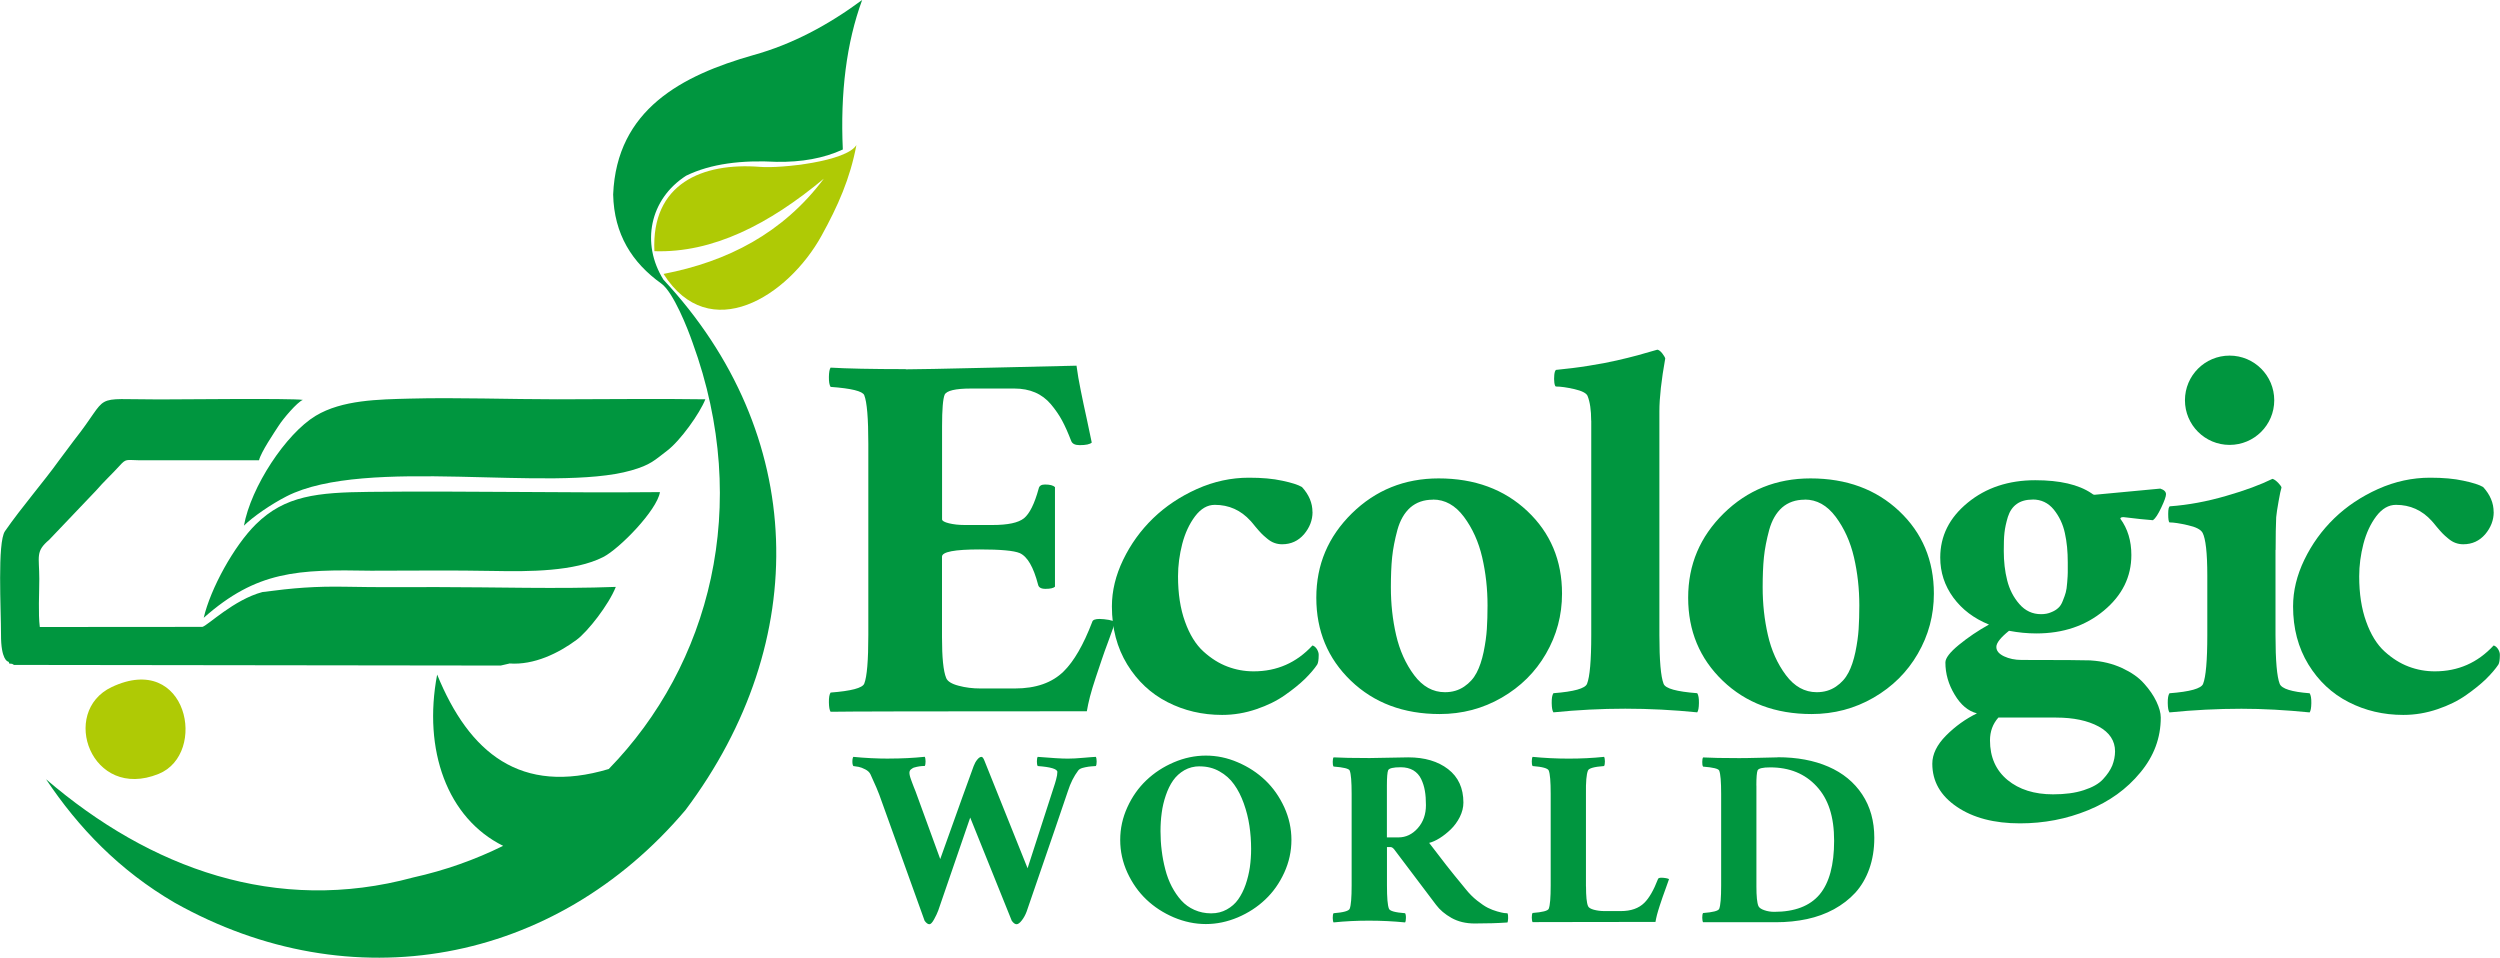
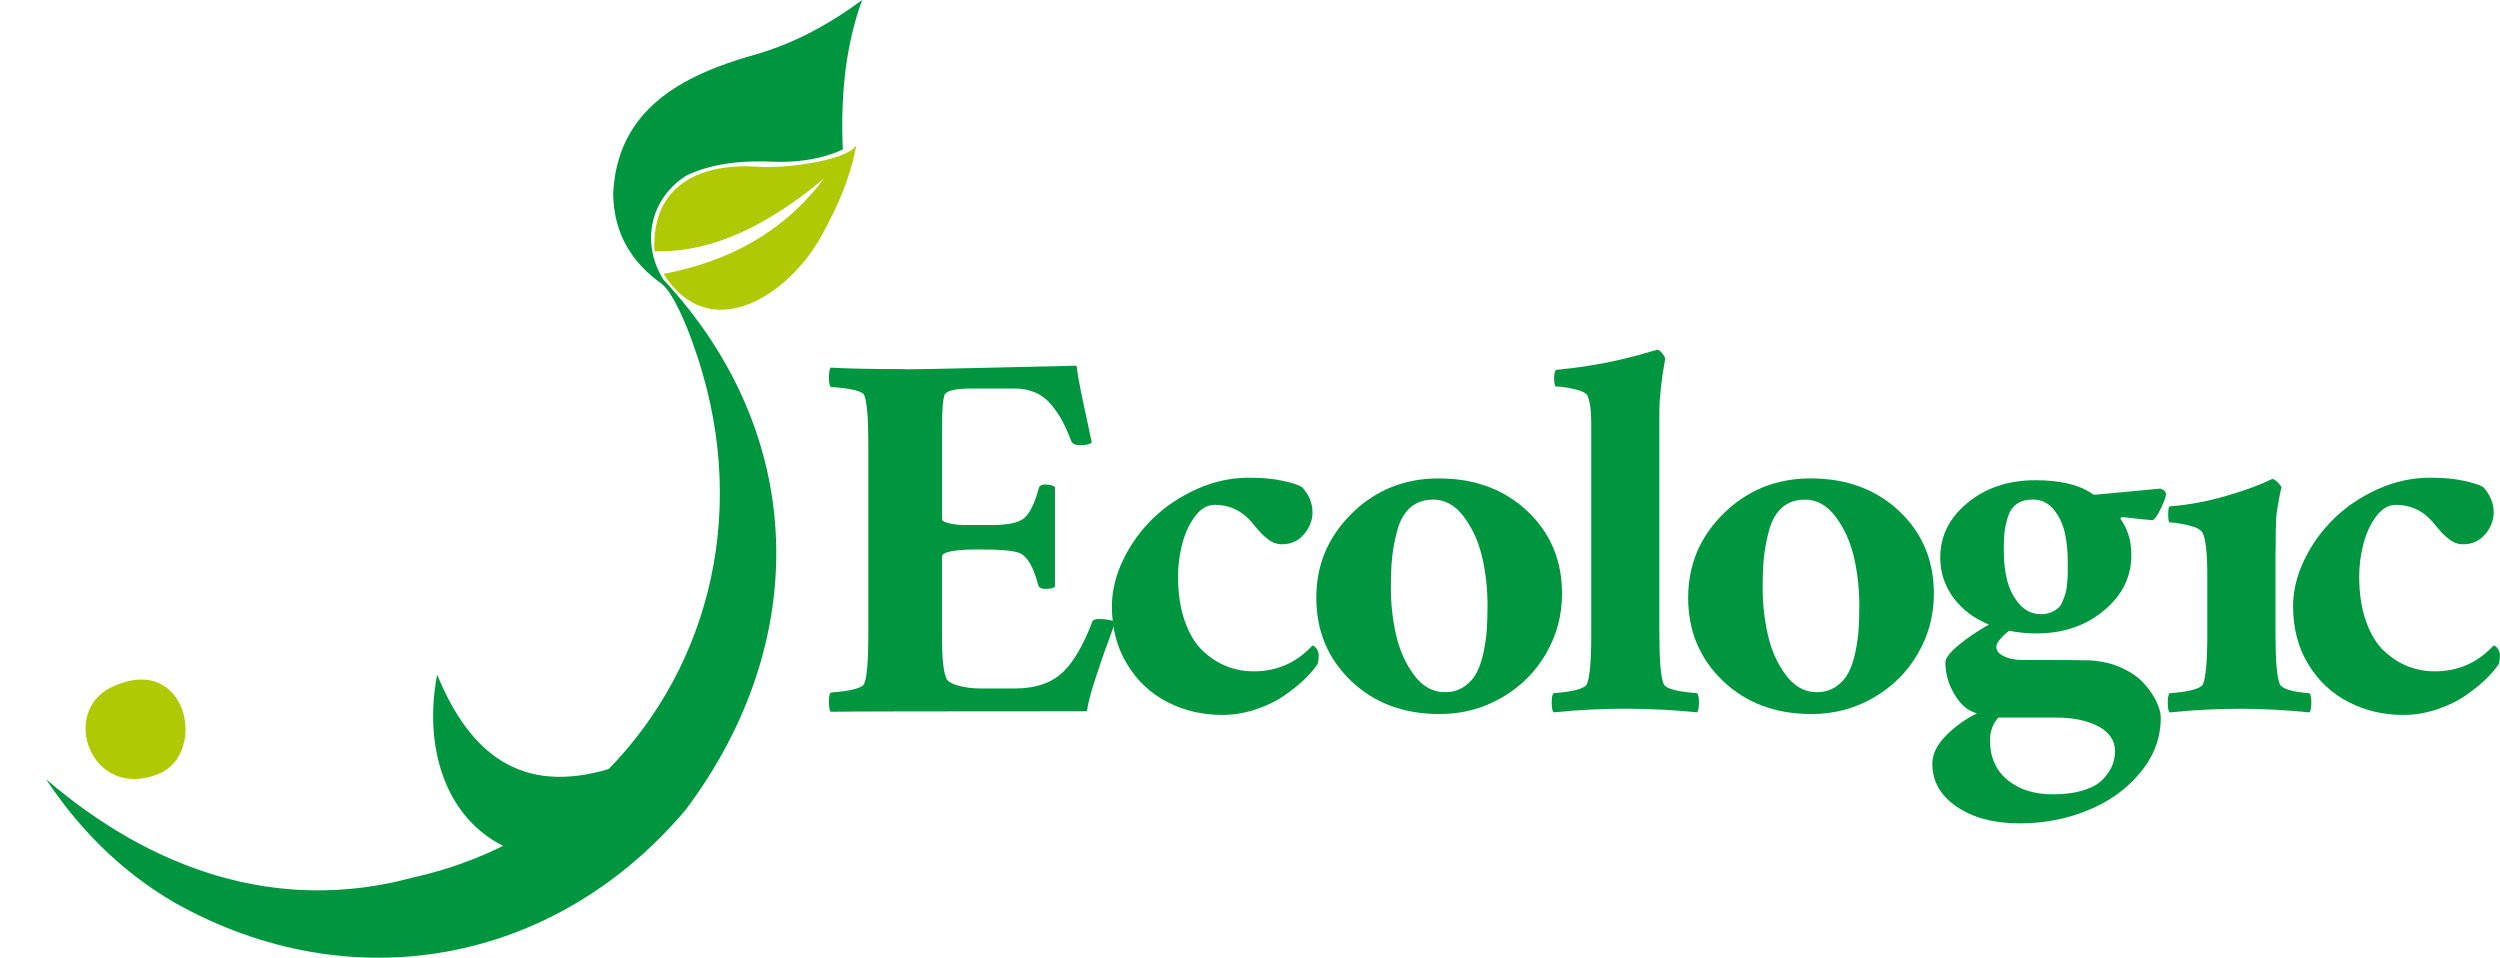
<svg xmlns="http://www.w3.org/2000/svg" id="Livello_2" data-name="Livello 2" viewBox="0 0 397 152.09">
  <defs>
    <style>
      .cls-1, .cls-2 {
        fill: #00963f;
      }

      .cls-3 {
        fill: #afca05;
      }

      .cls-3, .cls-2 {
        fill-rule: evenodd;
      }
    </style>
  </defs>
  <g id="Livello_1-2" data-name="Livello 1">
    <path class="cls-2" d="M136.91,0c-2.5,6.8-3.48,14.75-3.07,23.74-3.05,1.41-6.58,2.02-10.51,1.96-5.52-.3-10.43,.28-14.37,2.2-5.81,3.72-7.19,10.79-3.6,16.52,22.82,24.48,23.67,57.34,3.5,84.21-20.76,24.53-53.07,30.47-81.1,14.73-8.82-5.14-15.3-11.92-20.45-19.62,16.54,14.19,36.58,21.5,58.31,15.6,5.05-1.12,9.83-2.82,14.28-5.02-8.87-4.39-12.76-15.21-10.48-27.2,5.1,12.49,13.28,19.18,27.25,15,16.06-16.48,22.76-41.8,13.32-67.69-.77-2.24-3.06-8.03-4.97-9.4-4.64-3.32-7.51-7.82-7.65-14.15,.56-13.5,10.91-18.9,22.26-22.13,6.15-1.7,11.87-4.75,17.29-8.76" />
    <path class="cls-3" d="M103.92,39.89c9.25,.3,18.17-4.24,26.91-11.52-6.51,8.67-15.3,13.17-25.46,15.13,7.29,11.49,19.78,3.57,25.09-6.07,2.61-4.73,4.53-9.05,5.54-14.4-1.58,2.62-11.94,3.74-15.29,3.47-9.2-.73-17.3,2.67-16.79,13.39" />
-     <path class="cls-2" d="M38.72,83.49c1.45-1.44,4.35-3.43,6.8-4.68,12.54-6.4,42.17-.53,54.7-4.1,3.14-.89,3.75-1.65,5.71-3.13,2.12-1.61,5.19-5.92,6.08-8.17-7.77-.12-15.64,0-23.43,0s-15.91-.31-23.52-.11c-4.91,.13-10.72,.19-14.93,2.73-4.72,2.85-10.29,11.29-11.4,17.48m20.19,7.12c6.48,0,13.04-.09,19.51,.04,5.57,.11,12.83,.1,17.36-2.21,2.59-1.32,8.54-7.42,9.01-10.31-15.36,.15-30.8-.21-46.15-.04-8.24,.09-13.39,.58-18.02,5.15-3.48,3.44-7.2,10.21-8.28,14.85,8.43-7.47,14.89-7.7,26.57-7.48Zm21.97,14.73c3.92,.29,7.84-1.65,10.68-3.76,1.78-1.32,5.09-5.55,6.22-8.4-9.24,.35-19.13,.03-28.44,.03-4.72,0-9.45,.05-14.17-.05-5.2-.1-8.59,.19-13.51,.84-4.54,1.21-8.71,5.34-9.53,5.53l-25.82,.02c-.27-2.14-.08-5.38-.08-7.63,0-3.64-.65-4.34,1.57-6.22l7.43-7.8c1.24-1.44,2.52-2.6,3.77-3.98,1.02-1.13,1.04-.88,3.02-.85h19.1c.31-1.3,2.45-4.45,3.11-5.47,.73-1.15,2.96-3.76,3.85-4.12-2.02-.27-19.25-.07-22.84-.07-11.2,0-7.47-1.1-13.49,6.49l-2.4,3.21c-2.38,3.33-5.89,7.36-8.57,11.22-1.23,1.76-.62,12.52-.63,16.42-.02,4.04,1.09,4.29,1.1,4.28,.02-.05,.11,.09,.16,.14l.04,.18,.47,.05,.29,.17,77.29,.1,1.39-.32Z" />
    <path class="cls-3" d="M17.75,109.1c-8.34,3.94-3.27,18.12,7.43,13.8,7.88-3.18,4.59-19.47-7.43-13.8" />
    <path class="cls-1" d="M143.85,58.65c1.32,0,5.92-.08,13.78-.27,7.86-.17,12.3-.28,13.32-.31,.17,1.24,.38,2.55,.67,3.92,.27,1.36,.6,2.91,.98,4.63,.37,1.72,.63,2.94,.77,3.66-.28,.27-.93,.41-1.92,.41-.73,0-1.17-.22-1.34-.66-.5-1.29-.98-2.38-1.45-3.25-.48-.89-1.07-1.74-1.78-2.59-.71-.83-1.54-1.46-2.51-1.87-.95-.41-2.05-.62-3.27-.62h-6.92c-2.48,0-3.86,.34-4.17,.98-.27,.66-.41,2.33-.41,5.04v14.75c0,.24,.37,.45,1.1,.63,.74,.18,1.57,.27,2.49,.27h4.41c2.45,0,4.11-.35,5.01-1.07,.88-.72,1.67-2.28,2.33-4.7,.09-.44,.41-.66,1-.66,.78,0,1.31,.14,1.59,.41v15.82c-.23,.22-.73,.34-1.51,.34-.7,0-1.08-.23-1.17-.66-.73-2.8-1.69-4.47-2.92-5.02-.94-.39-3.06-.58-6.33-.58-4.01,0-6.01,.38-6.01,1.15v12.77c0,3.23,.21,5.41,.67,6.51,.21,.52,.87,.93,1.95,1.21,1.1,.3,2.25,.44,3.47,.44h5.49c3.34,0,5.92-.91,7.76-2.73,1.61-1.59,3.12-4.19,4.51-7.82,.07-.34,.47-.49,1.17-.49,.44,0,.94,.06,1.49,.15,.56,.11,.9,.23,1,.34-.1,.32-.43,1.24-.97,2.71-.56,1.49-.94,2.57-1.17,3.26-.24,.67-.56,1.62-.94,2.8-.4,1.18-.7,2.21-.93,3.07-.23,.87-.38,1.65-.5,2.33-24.96,0-38.53,.03-40.69,.08-.17-.25-.26-.75-.27-1.49-.01-.75,.07-1.27,.27-1.56,3.27-.25,5.05-.72,5.34-1.41,.44-1.1,.65-3.68,.65-7.75v-30.32c0-4.06-.21-6.65-.65-7.75-.26-.63-2.04-1.07-5.34-1.31-.2-.31-.28-.83-.27-1.58,.01-.73,.1-1.24,.27-1.48,2.49,.15,6.48,.24,11.93,.24" />
    <path class="cls-1" d="M208.43,81.32c0,1.29-.46,2.46-1.35,3.52-.91,1.05-2.06,1.59-3.49,1.59-.41,0-.83-.07-1.21-.21-.38-.13-.78-.37-1.17-.7-.38-.32-.7-.59-.91-.82-.23-.23-.53-.58-.93-1.05-.38-.48-.65-.79-.78-.93-1.54-1.7-3.43-2.55-5.68-2.55-1.17,0-2.21,.6-3.13,1.81-.91,1.21-1.59,2.67-2.04,4.39-.44,1.72-.67,3.43-.67,5.16,0,2.76,.37,5.15,1.11,7.19,.73,2.05,1.71,3.63,2.92,4.73,1.21,1.1,2.48,1.9,3.81,2.4,1.34,.51,2.72,.76,4.17,.76,3.69,0,6.8-1.36,9.34-4.11,.27,.07,.51,.28,.71,.59,.18,.32,.28,.6,.28,.89,0,.8-.09,1.32-.24,1.56-.46,.69-1.1,1.43-1.92,2.25-.84,.82-1.89,1.67-3.17,2.57-1.28,.91-2.8,1.66-4.57,2.26-1.76,.6-3.57,.91-5.44,.91-3.15,0-6.03-.68-8.67-2.03-2.65-1.35-4.78-3.35-6.4-5.99-1.62-2.66-2.43-5.72-2.43-9.21,0-2.48,.6-4.94,1.79-7.41,1.2-2.48,2.78-4.67,4.75-6.58,1.96-1.9,4.3-3.46,6.97-4.66,2.69-1.2,5.44-1.79,8.24-1.79,2.06,0,3.83,.15,5.31,.48,1.49,.31,2.53,.65,3.12,1,1.11,1.21,1.67,2.53,1.67,3.97" />
    <path class="cls-1" d="M228.45,75.97c5.72,0,10.42,1.73,14.09,5.19,3.67,3.46,5.51,7.83,5.51,13.11,0,3.43-.85,6.61-2.55,9.54-1.69,2.93-4.04,5.25-7.03,6.98-2.99,1.73-6.28,2.6-9.85,2.6-5.74,0-10.43-1.77-14.1-5.29-3.67-3.53-5.49-7.92-5.49-13.18s1.88-9.68,5.64-13.39c3.77-3.7,8.37-5.56,13.79-5.56m-.92,3.38c-1.44,0-2.63,.42-3.59,1.25-.94,.84-1.62,2.03-2.04,3.54-.41,1.53-.7,2.98-.84,4.35-.14,1.38-.2,2.97-.2,4.78,0,2.62,.27,5.13,.83,7.57,.56,2.43,1.51,4.56,2.86,6.37,1.35,1.8,2.97,2.71,4.9,2.71,1.17,0,2.18-.3,3.05-.89,.87-.59,1.52-1.32,1.98-2.21,.46-.87,.83-1.97,1.11-3.29,.27-1.32,.44-2.53,.51-3.63,.07-1.1,.11-2.35,.11-3.76,0-2.63-.28-5.18-.85-7.64-.57-2.46-1.54-4.6-2.9-6.43-1.37-1.83-3-2.74-4.92-2.74Z" />
    <path class="cls-1" d="M252.68,66.81c0-1.7-.2-3.01-.58-3.95-.2-.44-.9-.79-2.09-1.07-1.2-.27-2.16-.41-2.92-.41-.11,0-.2-.2-.26-.6-.04-.39-.06-.8-.01-1.24,.04-.42,.13-.69,.27-.8,1.75-.17,3.49-.38,5.21-.66,1.72-.27,3.2-.55,4.44-.84,1.24-.28,2.35-.56,3.32-.82,.97-.27,1.74-.48,2.28-.65,.54-.15,.83-.24,.85-.24,.21,.03,.47,.21,.75,.55,.27,.35,.44,.63,.5,.84-.61,3.42-.93,6.22-.93,8.41v35.51c0,4.06,.23,6.65,.67,7.75,.28,.75,2.06,1.24,5.34,1.49,.2,.3,.28,.82,.27,1.56-.01,.75-.1,1.24-.27,1.48-3.8-.38-7.61-.58-11.43-.58s-7.61,.2-11.41,.58c-.17-.24-.26-.73-.27-1.48-.01-.75,.07-1.27,.27-1.56,3.27-.25,5.05-.75,5.34-1.49,.44-1.1,.67-3.68,.67-7.75v-34.04Z" />
    <path class="cls-1" d="M287.5,75.97c5.72,0,10.42,1.73,14.09,5.19,3.67,3.46,5.51,7.83,5.51,13.11,0,3.43-.85,6.61-2.55,9.54-1.69,2.93-4.04,5.25-7.03,6.98-2.99,1.73-6.28,2.6-9.85,2.6-5.74,0-10.43-1.77-14.1-5.29-3.67-3.53-5.49-7.92-5.49-13.18s1.88-9.68,5.64-13.39c3.77-3.7,8.37-5.56,13.79-5.56m-.93,3.38c-1.44,0-2.63,.42-3.59,1.25-.94,.84-1.62,2.03-2.04,3.54-.41,1.53-.7,2.98-.84,4.35-.14,1.38-.2,2.97-.2,4.78,0,2.62,.27,5.13,.83,7.57,.55,2.43,1.51,4.56,2.86,6.37,1.35,1.8,2.97,2.71,4.9,2.71,1.17,0,2.18-.3,3.05-.89,.87-.59,1.52-1.32,1.98-2.21,.46-.87,.83-1.97,1.11-3.29,.27-1.32,.44-2.53,.51-3.63,.07-1.1,.11-2.35,.11-3.76,0-2.63-.28-5.18-.85-7.64-.57-2.46-1.54-4.6-2.9-6.43-1.37-1.83-3-2.74-4.92-2.74Z" />
    <path class="cls-1" d="M332.03,104.88c1.81,.11,3.46,.52,4.94,1.2,1.49,.69,2.66,1.5,3.5,2.46,.85,.94,1.51,1.9,1.96,2.85,.46,.97,.7,1.81,.7,2.56,0,3.22-1.08,6.13-3.25,8.73-2.15,2.62-4.92,4.61-8.31,5.99-3.39,1.39-6.99,2.08-10.8,2.08-4.08,0-7.43-.87-10.02-2.63-2.6-1.76-3.9-4.04-3.9-6.85,0-1.5,.73-3,2.18-4.46,1.47-1.48,3.1-2.64,4.91-3.53-1.39-.35-2.58-1.35-3.54-2.97-.98-1.62-1.47-3.32-1.47-5.11,0-.69,.71-1.62,2.15-2.8,1.44-1.18,3.02-2.25,4.77-3.22-2.38-.96-4.27-2.39-5.66-4.28-1.39-1.9-2.08-4.02-2.08-6.36,0-3.43,1.45-6.33,4.36-8.71,2.9-2.38,6.48-3.57,10.73-3.57,3.9,0,6.87,.69,8.92,2.07,.17,.15,.33,.24,.5,.24l10.43-.98c.61,.2,.91,.49,.91,.9,0,.34-.24,1.04-.75,2.11-.5,1.07-.94,1.74-1.32,2.01-1.07-.07-2.62-.24-4.68-.49-.33,0-.5,.08-.5,.25,1.17,1.59,1.75,3.52,1.75,5.77,0,3.46-1.45,6.4-4.36,8.82-2.9,2.42-6.48,3.63-10.73,3.63-1.42,0-2.86-.14-4.34-.42-1.34,1.08-2.01,1.93-2.01,2.56s.41,1.1,1.21,1.49c.81,.38,1.75,.58,2.8,.58,6.36,0,10.03,.03,11,.07m-5.51,9.07h-9.17c-.9,1.01-1.34,2.22-1.34,3.63,0,2.66,.93,4.75,2.78,6.29,1.85,1.52,4.26,2.28,7.23,2.28,1.89,0,3.52-.21,4.88-.66,1.37-.44,2.39-1.01,3.06-1.74,.68-.73,1.17-1.46,1.47-2.18,.28-.73,.44-1.48,.44-2.25,0-1.67-.87-3-2.6-3.94-1.74-.94-3.99-1.42-6.75-1.42Zm-3.74-34.61c-1.02,0-1.88,.24-2.52,.7-.65,.46-1.12,1.15-1.41,2.05-.27,.91-.46,1.74-.54,2.52-.09,.77-.11,1.73-.11,2.88,0,1.67,.17,3.23,.54,4.68,.36,1.43,1,2.7,1.94,3.77,.93,1.07,2.08,1.6,3.44,1.6,.61,0,1.14-.1,1.59-.3,.47-.18,.84-.41,1.12-.67,.3-.25,.56-.65,.75-1.17,.21-.52,.37-.96,.46-1.31,.1-.34,.18-.87,.23-1.6,.06-.73,.09-1.25,.09-1.56v-1.63c0-1.67-.14-3.22-.46-4.64-.3-1.41-.9-2.66-1.76-3.73-.88-1.07-1.99-1.6-3.36-1.6Z" />
    <path class="cls-1" d="M361.35,87.33v13.52c0,4.06,.23,6.65,.67,7.75,.31,.77,1.89,1.27,4.75,1.49,.2,.3,.28,.82,.27,1.56-.01,.75-.1,1.24-.27,1.48-3.8-.38-7.42-.58-10.83-.58-3.81,0-7.63,.2-11.43,.58-.17-.24-.26-.73-.27-1.48-.01-.75,.07-1.27,.27-1.56,3.27-.25,5.05-.75,5.34-1.49,.44-1.1,.67-3.68,.67-7.75v-9.47c0-3.57-.26-5.84-.75-6.77-.28-.52-1.07-.93-2.35-1.21-1.3-.3-2.26-.44-2.9-.44-.14-.08-.21-.53-.21-1.34s.1-1.22,.3-1.22c2.89-.21,5.85-.76,8.9-1.65,3.05-.87,5.49-1.79,7.36-2.71,.28,.08,.58,.3,.93,.66,.33,.35,.5,.6,.5,.73-.11,.34-.27,1.06-.46,2.17-.2,1.11-.33,1.96-.38,2.53-.06,1.21-.09,2.94-.09,5.19" />
    <path class="cls-1" d="M396,81.32c0,1.29-.46,2.46-1.35,3.52-.91,1.05-2.06,1.59-3.49,1.59-.41,0-.83-.07-1.21-.21-.38-.13-.78-.37-1.17-.7-.38-.32-.7-.59-.91-.82-.23-.23-.53-.58-.93-1.05-.38-.48-.65-.79-.78-.93-1.54-1.7-3.43-2.55-5.68-2.55-1.17,0-2.21,.6-3.13,1.81-.91,1.21-1.59,2.67-2.04,4.39-.44,1.72-.67,3.43-.67,5.16,0,2.76,.37,5.15,1.11,7.19,.73,2.05,1.71,3.63,2.92,4.73,1.21,1.1,2.48,1.9,3.81,2.4,1.34,.51,2.72,.76,4.17,.76,3.69,0,6.8-1.36,9.34-4.11,.27,.07,.51,.28,.71,.59,.19,.32,.28,.6,.28,.89,0,.8-.09,1.32-.24,1.56-.46,.69-1.1,1.43-1.92,2.25-.84,.82-1.89,1.67-3.17,2.57-1.28,.91-2.8,1.66-4.57,2.26-1.76,.6-3.57,.91-5.44,.91-3.15,0-6.03-.68-8.67-2.03-2.65-1.35-4.78-3.35-6.4-5.99-1.62-2.66-2.43-5.72-2.43-9.21,0-2.48,.6-4.94,1.79-7.41,1.2-2.48,2.78-4.67,4.75-6.58,1.96-1.9,4.3-3.46,6.97-4.66,2.69-1.2,5.44-1.79,8.24-1.79,2.06,0,3.83,.15,5.31,.48,1.49,.31,2.53,.65,3.12,1,1.11,1.21,1.67,2.53,1.67,3.97" />
-     <path class="cls-1" d="M282.29,120.25c3.08,0,5.76,.5,8.06,1.5,2.3,1,4.09,2.47,5.37,4.41,1.28,1.93,1.92,4.23,1.92,6.89,0,1.81-.27,3.45-.8,4.94-.53,1.48-1.28,2.74-2.22,3.78-.95,1.03-2.08,1.9-3.39,2.62-1.31,.71-2.74,1.23-4.28,1.56-1.54,.33-3.19,.5-4.95,.5h-11.55c-.08-.12-.12-.36-.13-.71,0-.36,.03-.61,.13-.75,1.57-.12,2.42-.34,2.56-.67,.21-.53,.31-1.77,.31-3.71v-14.53c0-1.95-.1-3.19-.31-3.71-.12-.3-.98-.51-2.56-.63-.1-.15-.14-.4-.13-.75,0-.35,.05-.59,.13-.71,1.19,.07,3.1,.11,5.72,.11,.63,0,1.69-.01,3.14-.05,1.46-.03,2.45-.05,2.97-.07m-3.36,4.46v16.04c0,1.55,.1,2.6,.32,3.12,.12,.26,.43,.48,.93,.65,.51,.18,1.04,.26,1.58,.26,3.25,0,5.65-.92,7.2-2.75,1.54-1.84,2.31-4.69,2.31-8.54s-.92-6.63-2.78-8.64c-1.85-2.01-4.31-3.01-7.37-3.01-1.19,0-1.85,.16-2,.47-.13,.32-.2,1.12-.2,2.41Zm-27.06,16.04c0,1.55,.1,2.6,.32,3.12,.1,.25,.42,.44,.93,.58,.53,.14,1.08,.21,1.66,.21h2.63c1.6,0,2.84-.44,3.72-1.31,.77-.76,1.49-2.01,2.16-3.75,.03-.16,.23-.24,.56-.24,.21,0,.45,.03,.72,.07,.27,.05,.43,.11,.48,.16-.05,.16-.2,.59-.46,1.3-.27,.71-.45,1.23-.56,1.56-.12,.32-.27,.78-.45,1.34-.19,.57-.33,1.06-.44,1.47-.11,.42-.18,.79-.24,1.12-5.62,0-10.23,0-13.81,.02-3.44,0-5.34,0-5.7,.02-.08-.12-.12-.36-.13-.71,0-.36,.03-.61,.13-.75,1.57-.12,2.42-.34,2.56-.67,.21-.53,.31-1.77,.31-3.71v-14.53c0-1.95-.1-3.19-.31-3.71-.14-.35-.99-.59-2.56-.71-.1-.15-.14-.4-.13-.75,0-.36,.05-.59,.13-.71,1.82,.18,3.73,.28,5.72,.28s3.81-.09,5.63-.28c.08,.12,.12,.36,.13,.71,0,.35-.04,.6-.13,.75-1.58,.11-2.43,.36-2.56,.71-.24,.58-.35,1.82-.32,3.71v14.7Zm-25.42-12.92c0-.86-.05-1.61-.17-2.27-.11-.66-.31-1.29-.59-1.87-.28-.59-.7-1.05-1.24-1.38-.55-.32-1.21-.49-2-.49-1.19,0-1.85,.16-2,.47-.13,.32-.2,1.12-.2,2.41v8.26h1.84c1.17,0,2.2-.49,3.06-1.46,.87-.98,1.3-2.2,1.3-3.67Zm-2.8-7.58c2.6,0,4.71,.63,6.32,1.87,1.62,1.25,2.43,3.02,2.43,5.31,0,.76-.19,1.52-.57,2.29-.38,.75-.86,1.41-1.43,1.96-.57,.55-1.16,1.02-1.77,1.4-.61,.38-1.17,.63-1.67,.75,.87,1.15,1.78,2.33,2.74,3.56,.95,1.21,1.71,2.14,2.26,2.8l.8,.98c.56,.7,1.16,1.31,1.81,1.82,.65,.51,1.21,.9,1.71,1.15,.5,.25,1,.44,1.5,.58,.5,.14,.87,.22,1.08,.25,.22,.03,.4,.04,.54,.04,.08,.17,.12,.44,.1,.8-.02,.36-.05,.59-.1,.66-1.54,.11-3.29,.16-5.23,.16-1.4,0-2.62-.3-3.66-.88-1.04-.59-1.86-1.28-2.46-2.09l-6.47-8.57c-.27-.4-.5-.59-.72-.59h-.6v6.08c0,1.95,.1,3.19,.32,3.71,.13,.36,.98,.59,2.56,.71,.09,.14,.14,.39,.13,.75,0,.36-.05,.59-.13,.71-1.83-.18-3.73-.28-5.72-.28s-3.81,.09-5.64,.28c-.08-.11-.12-.35-.13-.71,0-.36,.03-.61,.13-.75,1.57-.12,2.42-.36,2.56-.71,.21-.53,.31-1.77,.31-3.71v-14.53c0-1.95-.1-3.19-.31-3.71-.12-.3-.98-.51-2.56-.63-.1-.15-.14-.4-.13-.75,0-.35,.05-.59,.13-.71,1.19,.07,3.1,.11,5.72,.11,.5,0,1.45-.02,2.82-.05,1.38-.04,2.49-.06,3.33-.06Zm-37.24,.79c1.66-.71,3.36-1.07,5.09-1.07s3.42,.35,5.08,1.07c1.66,.71,3.11,1.66,4.36,2.85,1.25,1.19,2.24,2.61,3.01,4.27,.76,1.67,1.14,3.4,1.14,5.2s-.38,3.54-1.14,5.2c-.76,1.66-1.76,3.08-3.01,4.26-1.25,1.19-2.7,2.13-4.36,2.84-1.66,.7-3.35,1.06-5.08,1.06s-3.43-.36-5.09-1.06c-1.66-.71-3.11-1.65-4.36-2.84-1.24-1.18-2.24-2.6-3.01-4.26-.76-1.66-1.14-3.39-1.14-5.2s.38-3.54,1.14-5.2c.76-1.67,1.77-3.09,3.01-4.27,1.25-1.19,2.7-2.14,4.36-2.85Zm4.13,.63c-.91,0-1.72,.21-2.45,.62-.72,.42-1.32,.96-1.79,1.63-.47,.67-.85,1.46-1.16,2.37-.31,.91-.53,1.83-.65,2.78-.13,.94-.19,1.91-.19,2.91s.06,2.06,.19,3.07c.12,1,.31,2,.57,2.99,.25,.99,.6,1.9,1.03,2.73,.44,.83,.93,1.56,1.51,2.2,.57,.64,1.27,1.14,2.08,1.5,.81,.36,1.7,.55,2.66,.55s1.75-.21,2.48-.61c.74-.41,1.35-.94,1.82-1.61,.47-.67,.87-1.45,1.18-2.35,.31-.9,.53-1.82,.67-2.75,.13-.94,.2-1.91,.2-2.91,0-1.25-.09-2.48-.27-3.68-.18-1.21-.48-2.39-.89-3.54-.41-1.15-.92-2.16-1.54-3.02-.61-.86-1.39-1.56-2.33-2.08-.93-.53-1.98-.79-3.12-.79Zm-49.32-1.23c1.94,0,3.83-.09,5.64-.28,.08,.12,.12,.36,.13,.71,0,.35-.03,.6-.13,.75-.01,0-.08,0-.22,0-.13,0-.23,.01-.3,.02-.07,0-.18,.02-.34,.04-.16,.02-.29,.05-.38,.07-.1,.03-.21,.06-.35,.09-.14,.03-.25,.07-.33,.13-.09,.05-.18,.11-.26,.18-.09,.07-.15,.14-.19,.24-.04,.09-.06,.19-.06,.3,0,.12,.01,.26,.05,.42,.03,.16,.09,.35,.17,.58,.08,.23,.15,.42,.21,.58,.06,.16,.15,.4,.27,.71,.12,.32,.21,.54,.27,.67l3.92,10.75c2.91-8.14,4.67-13.06,5.31-14.77,.15-.4,.33-.73,.57-1.02,.23-.29,.46-.44,.67-.44,.16,0,.32,.21,.48,.63l6.84,17.06c2.35-7.24,3.65-11.29,3.92-12.13,.04-.11,.11-.32,.2-.62,.1-.3,.17-.53,.23-.71,.05-.18,.11-.38,.18-.63,.07-.24,.12-.47,.15-.66,.03-.2,.05-.38,.05-.54,0-.47-1.04-.79-3.12-.94-.09-.15-.14-.4-.13-.75,0-.36,.05-.59,.13-.71,2.19,.18,3.77,.28,4.76,.28,.68,0,1.51-.04,2.48-.13,.98-.09,1.64-.13,1.99-.15,.08,.12,.12,.36,.13,.71,0,.35-.03,.6-.13,.75-.03,0-.12,0-.29,.02-.16,.01-.31,.02-.42,.03-.12,0-.27,.03-.46,.05-.19,.02-.35,.05-.5,.09-.14,.03-.29,.07-.45,.11-.16,.05-.29,.1-.41,.17-.11,.07-.2,.15-.27,.24-.68,.9-1.23,1.99-1.64,3.28-.57,1.73-2.76,8.1-6.55,19.12-.19,.51-.44,.98-.76,1.39-.32,.42-.6,.62-.84,.62s-.49-.18-.76-.55l-6.6-16.39c-2.08,6.07-3.77,11-5.08,14.77-.15,.4-.36,.86-.65,1.38-.29,.53-.54,.79-.75,.79-.24,0-.49-.18-.76-.55l-7.2-20.02c-.15-.44-.61-1.52-1.4-3.24-.15-.32-.42-.57-.82-.78-.4-.21-.75-.34-1.05-.4-.3-.06-.59-.1-.85-.13-.1-.15-.16-.39-.15-.74,0-.35,.06-.59,.15-.72,1.81,.18,3.72,.28,5.72,.28Z" />
-     <path class="cls-2" d="M354.06,56.47c3.91,0,7.09,3.17,7.09,7.09s-3.17,7.09-7.09,7.09-7.09-3.17-7.09-7.09,3.17-7.09,7.09-7.09" />
  </g>
</svg>